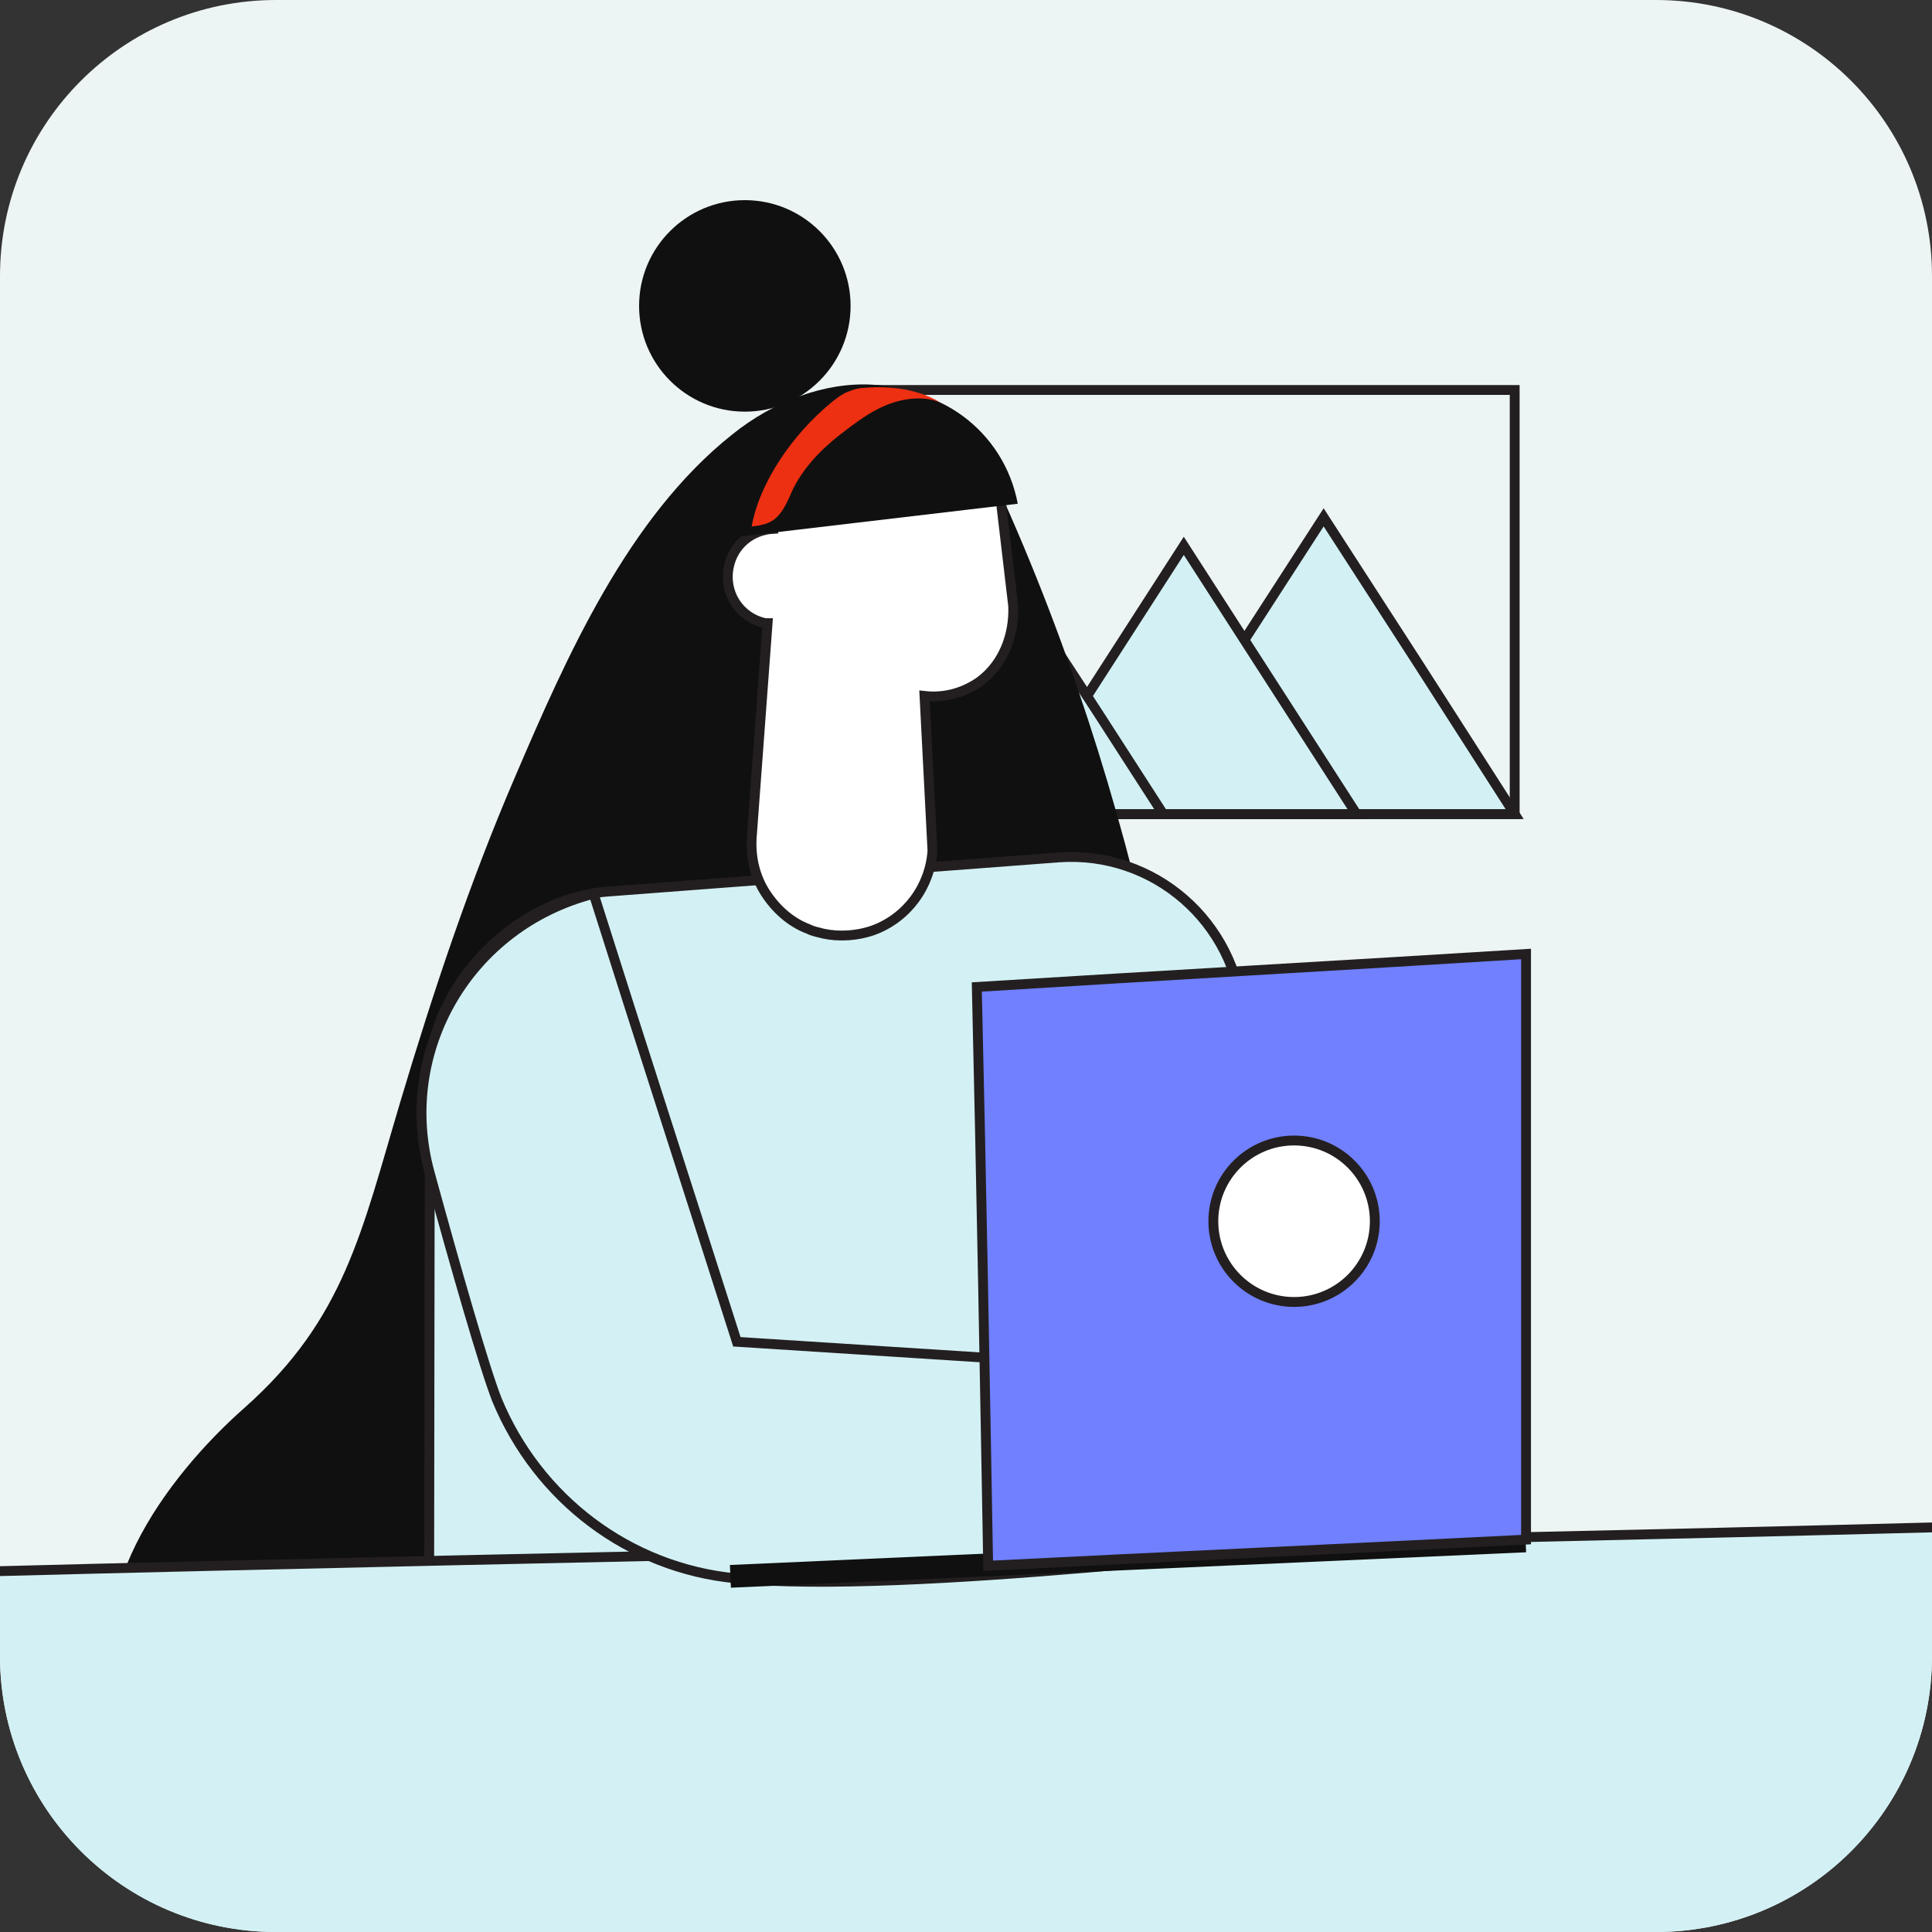
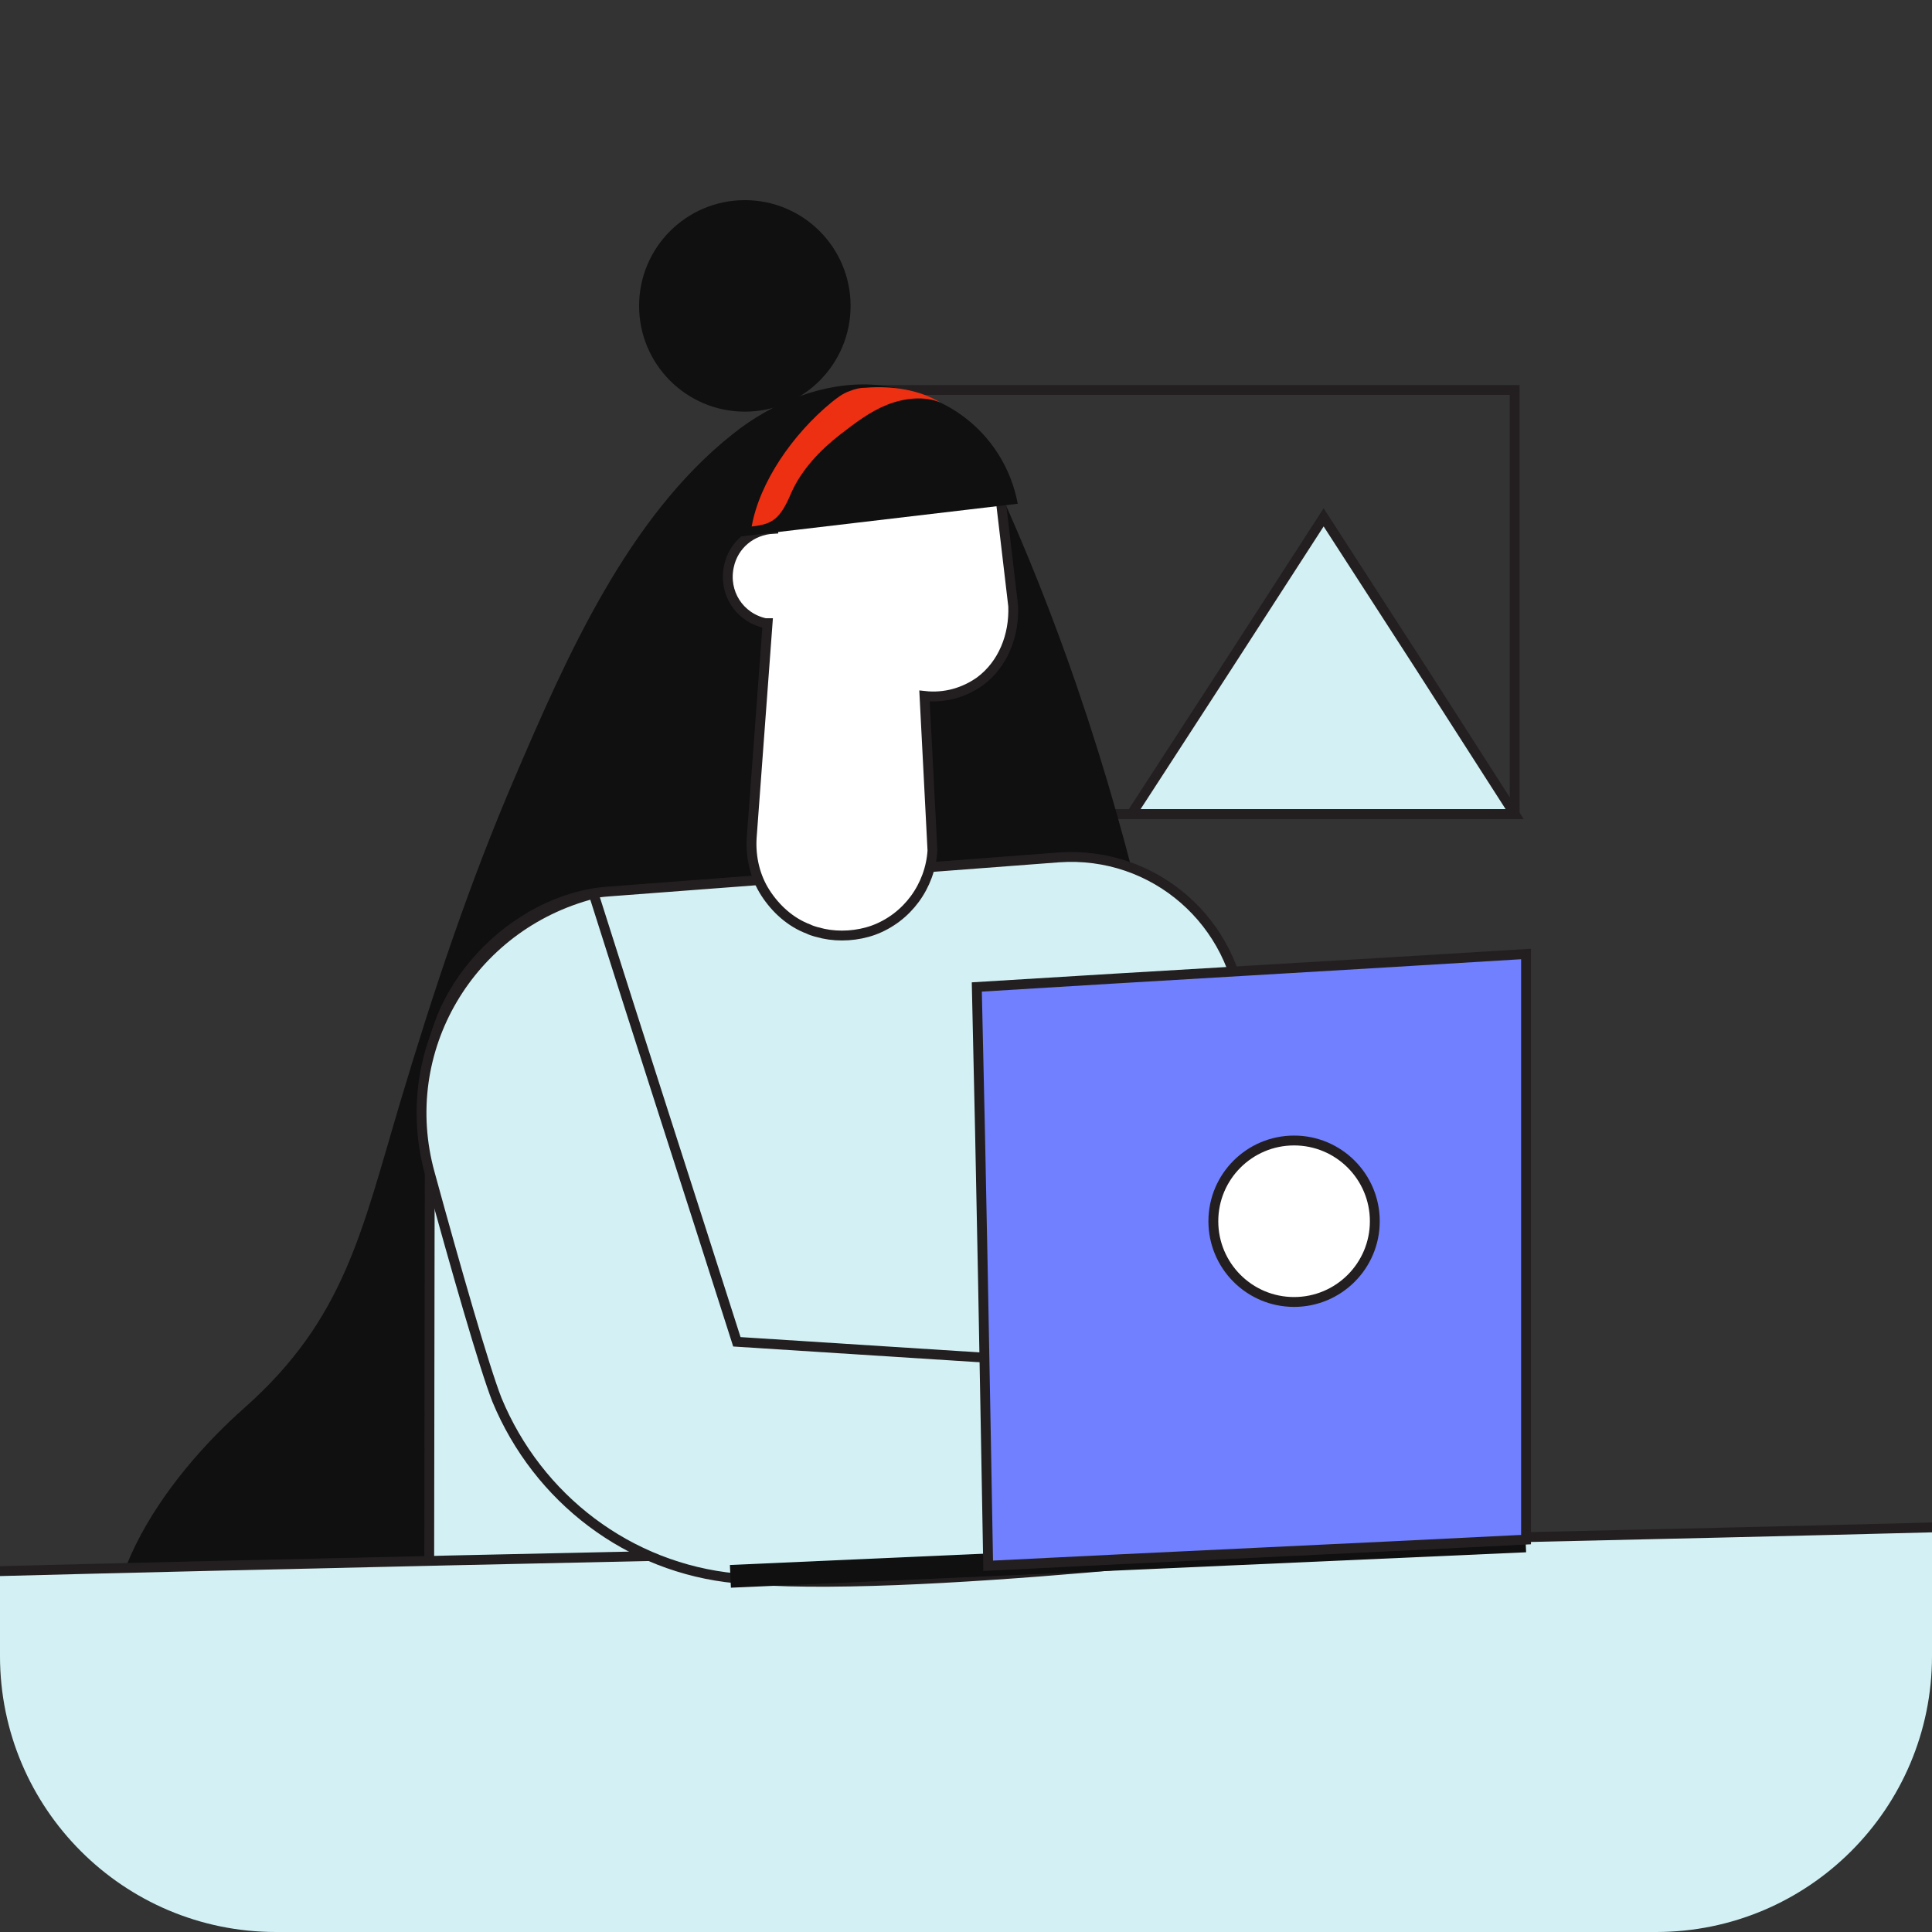
<svg xmlns="http://www.w3.org/2000/svg" width="196" height="196" viewBox="0 0 196 196" fill="none">
  <rect x="0" y="0" width="196" height="196" fill="#333333" stroke="none" />
  <g clip-path="url(#clip0_1546_17208)">
-     <path d="M0 28C0 12.536 12.536 0 28 0H168C183.464 0 196 12.536 196 28V168C196 183.464 183.464 196 168 196H28C12.536 196 0 183.464 0 168V28Z" fill="#EDF4F4" />
    <path d="M134.282 82.594H114.786L124.592 67.481L134.282 52.484L143.973 67.481L153.663 82.594H134.282Z" fill="#D3F1F4" stroke="#231F20" stroke-miterlimit="10" />
-     <path d="M120.094 82.6H102.559L111.326 68.988L120.094 55.375L128.861 68.988L137.628 82.6H120.094Z" fill="#D3F1F4" stroke="#231F20" stroke-miterlimit="10" />
-     <path d="M104.635 82.603H91.253L97.944 72.221L104.635 61.953L111.326 72.221L118.017 82.603H104.635Z" fill="#D3F1F4" stroke="#231F20" stroke-miterlimit="10" />
    <path d="M153.664 39.562H87.677V82.592H153.664V39.562Z" stroke="#231F20" stroke-miterlimit="10" />
    <path d="M101.636 135.671C99.098 133.479 87.331 105.215 87.793 94.141" stroke="#231F20" stroke-miterlimit="10" />
    <mask id="mask0_1546_17208" style="mask-type:luminance" maskUnits="userSpaceOnUse" x="9" y="6" width="131" height="154">
      <path d="M9 6.922H139.474V157.699L9 159.545V6.922Z" fill="white" />
    </mask>
    <g mask="url(#mask0_1546_17208)">
      <path d="M87.561 52.953C85.831 53.299 84.216 55.145 83.985 57.221C83.754 59.182 86.523 62.297 86.523 62.297C88.945 83.87 95.521 100.713 91.022 109.711C87.676 116.517 62.066 123.554 55.952 140.512C54.337 145.127 53.068 148.934 52.376 151.472C50.761 169.93 38.994 182.043 27.804 182.043C22.036 182.043 15.691 178.812 12.922 173.506C7.269 162.546 16.96 149.741 24.804 142.82C34.956 133.821 36.687 124.938 40.609 111.787C43.954 100.597 47.646 89.522 52.26 78.794C57.452 66.681 63.681 52.491 74.294 44.07C82.6 37.379 95.059 36.225 100.251 47.3C132.206 115.71 122.054 187.234 126.092 195.078C121.708 195.194 103.135 195.194 91.368 181.812C81.447 170.506 81.908 155.74 82.37 142.358C82.37 141.781 82.37 141.32 82.485 140.743C83.408 122.747 89.407 120.324 92.175 106.365C94.829 93.099 85.6 81.909 91.137 74.871C94.598 70.488 96.559 60.452 95.867 52.03C94.829 52.376 100.135 53.53 95.867 51.684" fill="#101010" />
    </g>
    <path d="M132.091 189.309L43.493 195.885L43.608 110.402C42.916 100.711 52.03 91.136 61.72 90.444L107.403 86.983C117.094 86.291 125.4 93.559 126.092 103.249L132.091 189.309Z" fill="#D3F1F4" stroke="#231F20" stroke-miterlimit="10" />
    <path d="M99.444 69.105C97.829 70.259 95.867 70.836 93.791 70.605L94.598 86.294C94.368 89.871 92.06 93.101 88.6 94.37C86.984 94.946 85.139 95.062 83.524 94.716C83.062 94.6 82.485 94.485 82.024 94.254C80.178 93.562 78.678 92.178 77.64 90.563C76.602 88.948 76.141 86.986 76.256 85.025L77.871 63.222C77.756 63.222 77.756 63.222 77.64 63.222C74.987 62.645 73.372 60.107 73.949 57.454C74.41 55.262 76.256 53.762 78.448 53.647V46.148L101.405 49.725L102.789 61.492C102.904 64.491 101.751 67.375 99.444 69.105Z" fill="white" stroke="#231F20" stroke-miterlimit="10" />
    <path d="M75.564 41.762C81.489 41.762 86.292 36.958 86.292 31.033C86.292 25.108 81.489 20.305 75.564 20.305C69.638 20.305 64.835 25.108 64.835 31.033C64.835 36.958 69.638 41.762 75.564 41.762Z" fill="#101010" />
    <path d="M-1.5 159.429C55.95 157.929 139.55 156.429 197 154.93V197C167.352 197.115 27.033 196.885 -2.5 197L-1.5 159.429Z" fill="#D3F1F4" stroke="#231F20" stroke-miterlimit="10" />
    <path d="M103.251 51.105C101.866 43.722 95.06 38.646 87.562 39.569C80.063 40.492 74.526 46.952 74.872 54.451L103.251 51.105Z" fill="#101010" />
    <path d="M85.254 44.068C86.754 42.914 88.254 41.761 89.984 41.069C91.714 40.377 93.791 40.146 95.406 40.838C93.329 39.569 90.561 39.108 87.792 39.338C87.215 39.338 86.754 39.454 86.177 39.684C85.485 39.915 84.908 40.377 84.331 40.838C80.409 44.068 77.063 48.913 76.256 53.413C78.332 53.182 79.14 52.72 80.293 49.952C81.332 47.644 83.177 45.683 85.254 44.068Z" fill="#ED3012" />
    <path d="M139.703 140.277C137.05 149.622 137.281 147.43 134.627 156.774C132.436 156.658 91.597 161.85 74.639 160.119C63.795 159.081 54.566 152.044 50.413 142.008C49.145 138.778 46.261 128.741 43.607 119.051C40.146 106.592 47.645 93.902 60.219 90.672C65.18 106.361 69.794 120.55 74.755 136.124C91.021 137.162 107.287 138.201 123.437 139.239C128.975 139.585 134.397 139.931 139.703 140.277Z" fill="#D3F1F4" stroke="#231F20" stroke-miterlimit="10" />
    <path d="M154.72 155.173L74.048 158.766L74.15 161.071L154.823 157.478L154.72 155.173Z" fill="#101010" />
    <path d="M100.25 158.846C118.477 157.923 136.589 157.115 154.816 156.192C154.816 136.35 154.816 116.623 154.816 96.781C136.243 97.935 117.67 98.973 99.097 100.127C99.558 119.738 99.904 139.35 100.25 158.846Z" fill="#7080FF" stroke="#231F20" stroke-miterlimit="10" />
    <path d="M131.283 132.084C135.807 132.084 139.474 128.417 139.474 123.894C139.474 119.37 135.807 115.703 131.283 115.703C126.76 115.703 123.093 119.37 123.093 123.894C123.093 128.417 126.76 132.084 131.283 132.084Z" fill="white" stroke="#231F20" stroke-miterlimit="10" />
  </g>
  <defs>
    <clipPath id="clip0_1546_17208">
      <path d="M0 28C0 12.536 12.536 0 28 0H168C183.464 0 196 12.536 196 28V168C196 183.464 183.464 196 168 196H28C12.536 196 0 183.464 0 168V28Z" fill="white" />
    </clipPath>
  </defs>
</svg>